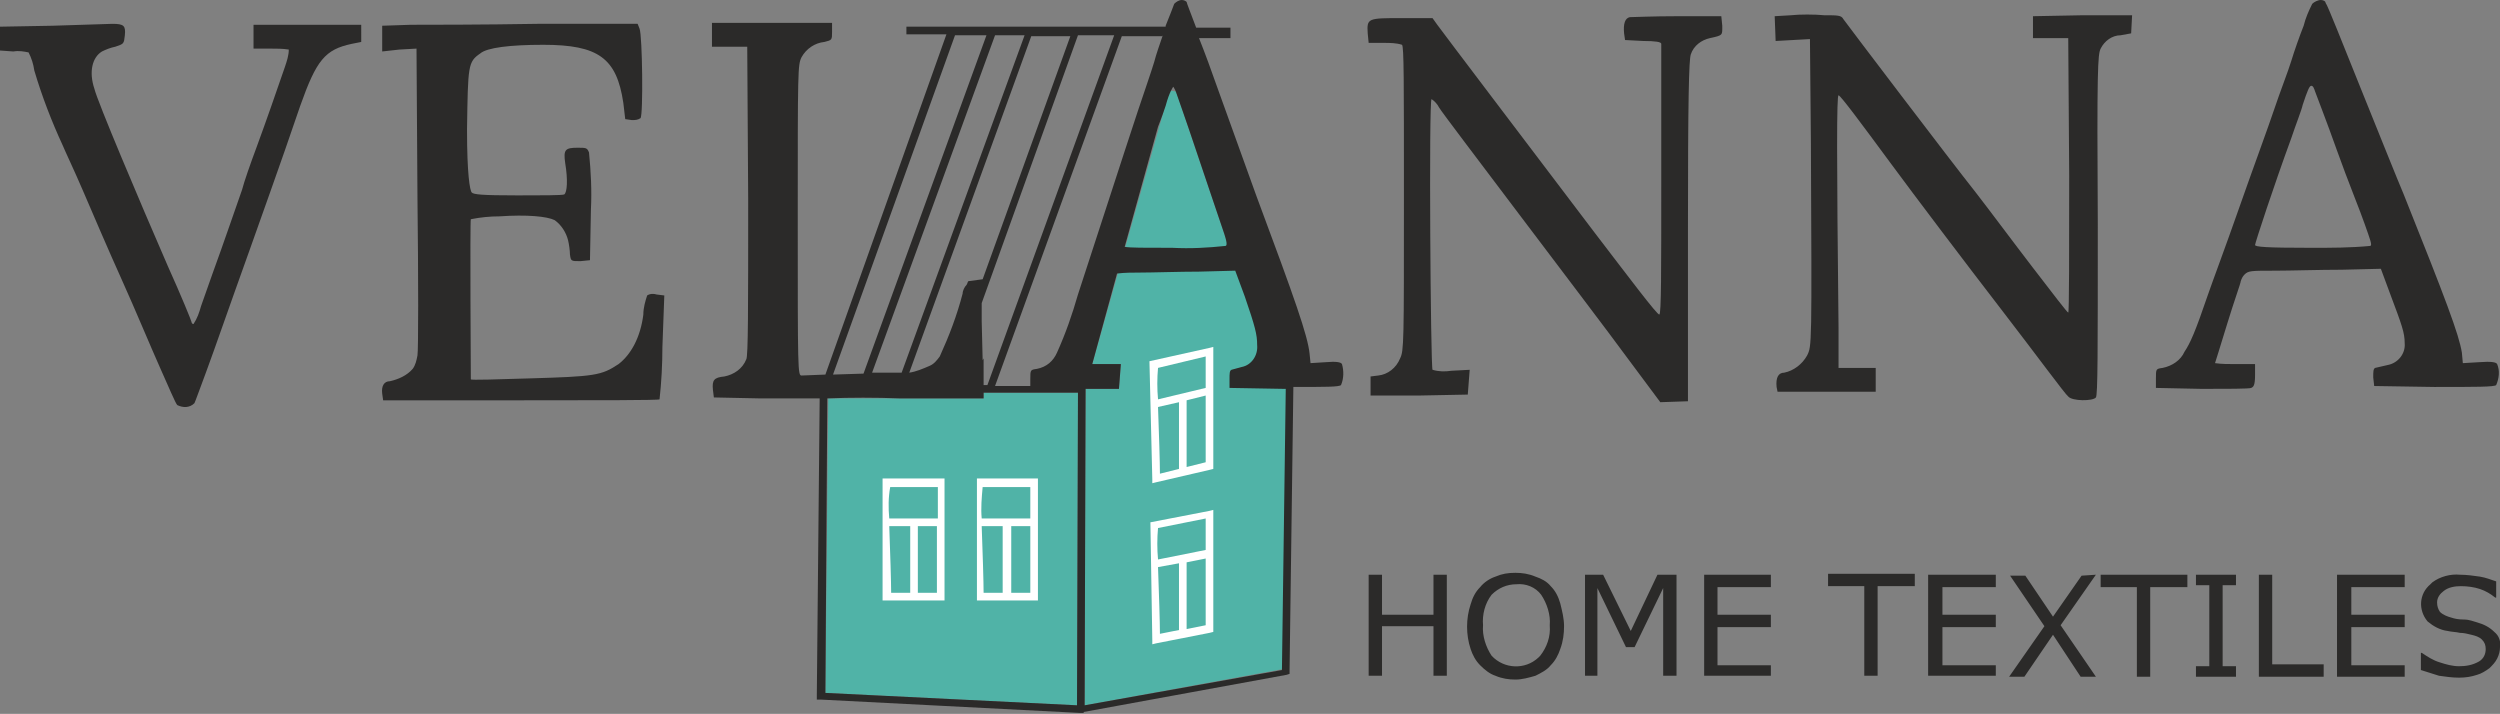
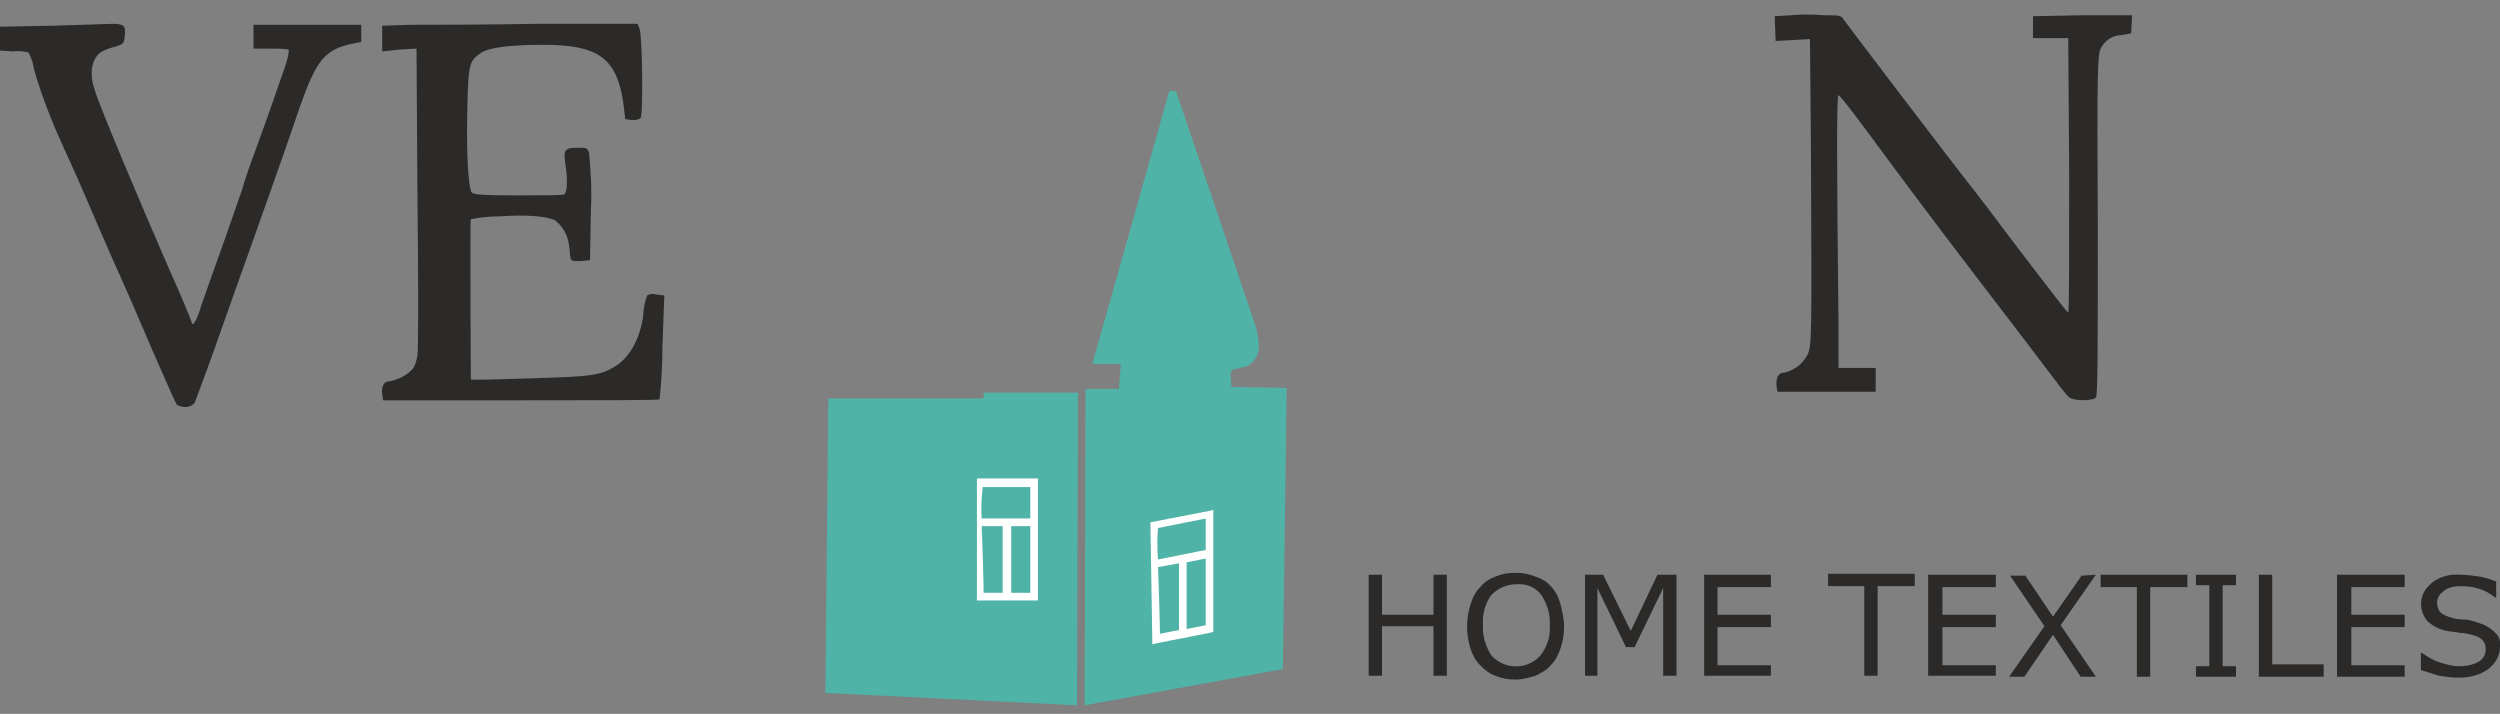
<svg xmlns="http://www.w3.org/2000/svg" version="1.1" id="Слой_1" x="0px" y="0px" viewBox="0 0 262.3 74.9" style="enable-background:new 0 0 262.3 74.9;" xml:space="preserve">
  <rect x="0" y="0" width="262.3" height="74.9" fill="#808080" stroke="none" />
  <style type="text/css"> .st0{fill-rule:evenodd;clip-rule:evenodd;fill:#50B3A7;} .st1{fill-rule:evenodd;clip-rule:evenodd;fill:#2B2A29;} .st2{fill:#FFFFFF;} .st3{fill:#2B2A29;} </style>
  <g id="Слой_2_1_">
    <g id="Слой_1-2">
      <path class="st0" d="M113.8,74l20.8-3.8l0.4-29.5l-5.8-0.1l-0.1-1.5l0.2-0.3l1.6-0.4c1.6-1,1.2-2.5,0.9-4l-8.4-24.8l-0.7-0.1 l-8.1,28.7h3l-0.2,2.6h-3.5L113.8,74z" />
      <polygon class="st0" points="86.6,72.7 113,74 113.1,41.2 103.2,41.2 103.2,41.8 86.9,41.8 " />
-       <path class="st1" d="M242.9,9.6c0.1,0.3,1.2,3.1,2.3,6.2s2.5,6.5,2.9,7.7c0.6,1.7,0.8,2.2,0.6,2.3c-2.1,0.2-4.1,0.2-6.2,0.2 c-4.8,0-5.9-0.1-5.9-0.3s2-6.3,3.8-11.2c0.5-1.5,1.1-3,1.2-3.5c0.5-1.5,0.7-2,0.9-2S242.8,9.3,242.9,9.6z M242.6,0.4 c-0.4,0.8-0.7,1.5-0.9,2.3c-0.4,1-1,2.7-1.3,3.7s-1.2,3.3-1.8,5.1s-2.3,6.4-3.7,10.4s-2.9,8-3.2,8.9c-1.4,4.1-1.9,5.2-2.5,6.1 c-0.4,0.9-1.3,1.5-2.3,1.7c-0.7,0.1-0.7,0.1-0.7,1.1v1l4.8,0.1c2.6,0,5,0,5.2-0.1s0.4-0.2,0.4-1.3v-1.2h-2.1c-0.7,0-1.4,0-2.1-0.1 c0,0,0.6-1.9,1.3-4.2s1.4-4.2,1.4-4.4c0.1-0.3,0.2-0.5,0.4-0.7c0.4-0.4,0.7-0.4,3.2-0.4c1.6,0,4.7-0.1,7-0.1l4.1-0.1l1,2.7 c1.2,3.2,1.5,4,1.5,5.1c0.1,1.1-0.7,2.1-1.8,2.3l-1.3,0.3c-0.2,0.1-0.2,0.4-0.2,1l0.1,0.9l6.3,0.1c4.4,0,6.3,0,6.5-0.2 c0.3-0.7,0.4-1.5,0.1-2.2c-0.1-0.2-0.6-0.3-1.9-0.2l-1.7,0.1l-0.1-1.1c-0.3-1.9-1.7-5.6-6.1-16.6c-0.6-1.4-2.6-6.4-4.5-11.1 s-3.5-8.8-3.7-9C244,0.1,243.7,0,243.5,0l0,0C243.2,0,242.8,0.2,242.6,0.4z" />
-       <path class="st1" d="M121.5,13.3L118,25.9c0.6,0.1,2,0.1,5,0.1c1.9,0.1,3.7,0,5.6-0.2c0.2-0.1,0.1-0.6-0.5-2.3 c-0.4-1.2-1.6-4.7-2.6-7.7s-2-5.8-2.1-6.1s-0.3-0.6-0.3-0.6s-0.4,0.5-0.8,2C122.2,11.4,121.9,12.3,121.5,13.3z M113.9,40.8h3.5 l0.2-2.6h-1.9h-1.1l2.6-9.5c0.8-0.1,1.6-0.1,2.3-0.1c1.4,0,4.3-0.1,6.3-0.1l3.8-0.1l1,2.7c1.1,3.2,1.3,4,1.3,5.1 c0.1,1.1-0.6,2.1-1.6,2.3l-1.1,0.3c-0.2,0.1-0.2,0.4-0.2,1v0.9l5.7,0.1h0.2v0.1l-0.4,29.4L113.8,74L113.9,40.8z M122,3.7 c-0.3,0.9-0.7,2-0.9,2.8c-0.3,1-1.1,3.3-1.7,5.1s-2.1,6.4-3.4,10.4s-2.6,8-2.9,8.9c-0.6,2.1-1.3,4.1-2.2,6.1 c-0.4,0.9-1.1,1.5-2.1,1.7c-0.7,0.1-0.7,0.1-0.7,1.1v0.7h-3.7l13.3-36.7H122z M86.8,41.8c2.5-0.1,5-0.1,7.6,0h8.8v-0.6l9.9,0 L113,74l-26.4-1.3L86.8,41.8z M86.6,39.3l-2.5,0.1l0,0c-0.4,0-0.4-0.5-0.4-16.3s0-16.3,0.4-17.1c0.5-0.9,1.4-1.5,2.4-1.6 c0.8-0.2,0.8-0.2,0.8-1.1V2.4H74.7v2.5h3.7L78.5,21c0,11.3,0,16.4-0.2,16.7c-0.4,1-1.3,1.6-2.3,1.8c-1.1,0.1-1.3,0.4-1.2,1.4 l0.1,0.8l4.8,0.1h1.7H86L85.7,73v0.4h0.4l27.2,1.4h0.4v-0.1l21.3-3.9l0.3-0.1v-0.3l0.4-29.8l0,0c3.4,0,4.8,0,5-0.2 c0.3-0.7,0.3-1.5,0.1-2.2c-0.1-0.2-0.6-0.3-1.7-0.2l-1.6,0.1l-0.1-1c-0.2-1.9-1.5-5.6-5.6-16.6c-0.5-1.4-2.3-6.4-4-11.1 c-0.7-2-1.4-3.9-2-5.4h3.3V2.9h-3.6c-0.6-1.6-1-2.6-1-2.7C124.4,0.1,124.2,0,124,0l0,0c-0.3,0-0.6,0.2-0.8,0.4 c-0.1,0.3-0.5,1.3-0.9,2.3v0.1H95.1v0.8h4.2L86.6,39.3z M90.6,39.2l-3.2,0.1l12.8-35.6h3.3L90.6,39.2z M94.6,39.1h-1.9h-0.4 c-0.3,0-0.6,0-0.8,0l12.9-35.4h3.1L94.6,39.1z M103.1,29.3l-1.5,0.2c-0.1,0.1-0.1,0.3-0.2,0.4c-0.2,0.2-0.4,0.6-0.4,0.9 c-0.6,2.3-1.4,4.4-2.4,6.6c-0.3,0.4-0.6,0.8-1.1,1c-0.7,0.3-1.4,0.6-2.1,0.7l12.8-35.3h4.1L103.1,29.3z M103.2,37.6l-0.1,0.2 l-0.1-4.1v-1.9l10.1-28.1h3.8l-13.3,36.7h-0.4L103.2,37.6z" />
      <path class="st1" d="M187.9,1.6l-1.7,0.1l0.1,2.6l1.8-0.1l1.8-0.1l0.1,10.8c0.1,21.5,0.1,21.4-0.4,22.4c-0.5,0.9-1.4,1.6-2.4,1.8 c-0.6,0-0.9,0.5-0.8,1.5l0.1,0.5h10.3v-2.5h-3.9v-4.2c-0.2-18.1-0.2-24.4,0-24.4s2.5,3.1,5.3,6.9s8.1,10.8,11.8,15.6 s6.7,8.9,7,9.1c0.4,0.5,2.6,0.5,2.9,0.1c0.2-0.2,0.2-4.7,0.2-18.1c-0.1-16.4,0-17.9,0.3-18.5c0.4-0.8,1.2-1.4,2.1-1.4l1.1-0.2 l0.1-1.9l-5.2,0l-5.2,0.1V4h3.7l0.1,14.4c0,7.9,0,14.4-0.1,14.4s-1.7-2.1-3.7-4.7s-4.6-6.1-6-7.9c-2.7-3.4-13.4-17.5-13.9-18.2 c-0.2-0.4-0.6-0.4-2-0.4C190.4,1.5,188.8,1.5,187.9,1.6z" />
-       <path class="st1" d="M171,1.8c-0.5,0.1-0.7,0.7-0.6,1.7l0.1,0.7l1.9,0.1c1.3,0,1.9,0.1,1.9,0.3s0,6.6,0,14.3c0,9.7,0,14-0.2,14.1 s-3.2-3.9-6.8-8.6c-7.2-9.5-15.7-20.7-16.5-21.8l-0.5-0.7h-3.2c-3.6,0-3.7,0-3.6,1.6l0.1,1h1.6c0.6,0,1.3,0,1.9,0.2 c0.2,0.2,0.2,3.6,0.2,16.1c0,15.1,0,16-0.4,16.8c-0.4,1-1.3,1.7-2.3,1.8l-0.8,0.1v2h5.1l5.1-0.1l0.1-1.3l0.1-1.3l-1.9,0.1 c-0.7,0.1-1.3,0.1-2-0.1c-0.2-0.3-0.4-28.4-0.1-28.4c0.3,0.2,0.6,0.5,0.8,0.9c0.3,0.5,4.1,5.5,8.4,11.2s9.4,12.4,11.3,15l3.5,4.7 l2.9-0.1V24.2c0-13.9,0.1-17.9,0.3-18.5c0.3-0.9,1.1-1.5,2-1.7c1.4-0.3,1.3-0.3,1.3-1.3l-0.1-1H176C173.5,1.7,171.2,1.8,171,1.8z" />
      <path class="st1" d="M5.5,2.7L0,2.8v2.5l1.4,0.1C2,5.3,2.5,5.4,3,5.5c0.3,0.6,0.5,1.2,0.6,1.9c0.8,2.7,1.8,5.3,3,7.9 c0.2,0.5,1.2,2.6,2.1,4.7s2.7,6.3,4.1,9.4s3.1,7.2,4,9.2c0.9,2,1.6,3.7,1.8,3.9c0.6,0.3,1.3,0.3,1.8-0.2c0.1-0.2,0.6-1.6,1.2-3.2 c1-2.7,2.3-6.5,4.6-12.9c0.8-2.3,3.2-8.9,5.3-15.1c1.7-4.8,2.6-5.9,5.4-6.5l1-0.2V2.6H26.6v2.5h1.8c0.6,0,1.3,0,1.9,0.1 c0,0.6-0.2,1.2-0.4,1.8c-1,2.9-1.9,5.5-3,8.5c-0.6,1.6-1.3,3.6-1.5,4.4c-0.5,1.4-2,5.8-3.1,8.8l-1.2,3.4c-0.2,0.7-0.4,1.3-0.8,1.9 c-0.1,0-0.2-0.1-0.2-0.2c0,0,0,0,0,0c0-0.1-1.1-2.8-2.5-5.9c-3-6.9-7.4-17.3-7.7-18.6c-0.6-1.8-0.2-3.3,0.8-3.9 c0.4-0.2,0.9-0.4,1.4-0.5c0.9-0.3,0.9-0.3,1-1.2c0.1-1-0.1-1.2-1.3-1.2L5.5,2.7z" />
      <path class="st1" d="M43.1,2.6l-3,0.1v2.7l1.8-0.2l1.8-0.1l0.1,15.6c0.1,8.6,0.1,16.1,0,16.6c-0.1,0.5-0.2,1-0.5,1.4 c-0.6,0.7-1.5,1.1-2.4,1.3c-0.6,0-0.9,0.5-0.8,1.3l0.1,0.7l14.4,0c7.9,0,14.5,0,14.6-0.1c0.2-1.8,0.3-3.7,0.3-5.5l0.2-5.4 l-0.8-0.1c-0.3-0.1-0.7-0.1-1,0.1c-0.2,0.6-0.4,1.3-0.4,2c-0.3,2.4-1.3,4.2-2.6,5.2c-1.8,1.2-2.5,1.3-9.3,1.5 c-3.4,0.1-6.2,0.2-6.2,0.1s-0.1-16.7,0-16.8c1-0.2,2-0.3,3-0.3c2.9-0.2,5,0,5.8,0.4c0.7,0.5,1.2,1.3,1.4,2.1 c0.1,0.4,0.2,1.1,0.2,1.5c0.1,0.7,0.1,0.7,1.1,0.7l1-0.1l0.1-5.3c0.1-2,0-4-0.2-6c-0.2-0.5-0.3-0.5-1.2-0.5 c-1.3,0-1.5,0.2-1.3,1.6c0.3,1.8,0.2,3.1-0.1,3.3c-0.2,0.1-2.4,0.1-4.9,0.1c-3.8,0-4.6-0.1-4.8-0.3S49,18.3,49,13.6 c0.1-6.8,0.1-7.1,1.4-8C51.1,5,53.5,4.7,57,4.7c5.8,0,7.7,1.4,8.4,6.1l0.2,1.7l0.7,0.1c0.3,0,0.6,0,0.9-0.2 c0.3-0.3,0.2-8.7-0.1-9.4l-0.2-0.5H56.4C50.7,2.6,44.7,2.6,43.1,2.6z" />
-       <path class="st2" d="M95.5,55.2h-2.2c0.1,2.7,0.2,5.9,0.2,7h2L95.5,55.2z M98.3,55.2h-2v7h2V55.2z M93.3,54.4h5.1v-3.3h-5 C93.2,52.2,93.2,53.3,93.3,54.4z M98.7,50.2h0.4V63h-6.5v-0.4V50.2L98.7,50.2z" />
-       <path class="st2" d="M121.5,41.9l5-1.2v-3.3l-5,1.2C121.4,39.7,121.4,40.8,121.5,41.9z M124.5,42v7l2-0.5v-7L124.5,42z M123.7,49.2v-7l-2.2,0.5c0.1,2.7,0.2,5.9,0.2,7L123.7,49.2z M126.9,36.5l0.4-0.1v12.8l-0.4,0.1l-5.6,1.3l-0.4,0.1v-0.4l-0.3-12.4 L126.9,36.5z" />
      <path class="st2" d="M108.1,55.2h-2v7h2V55.2z M103,54.4h5.1v-3.3h-5C103,52.2,102.9,53.3,103,54.4z M105.2,62.2v-7H103 c0.1,2.7,0.2,5.9,0.2,7H105.2z M108.5,50.2h0.4V63h-6.4v-0.4V50.2L108.5,50.2z" />
      <path class="st2" d="M121.5,58.7l5-1v-3.3l-5,1C121.4,56.5,121.4,57.6,121.5,58.7z M124.5,59v7l2-0.4v-7L124.5,59z M123.7,66.1v-7 l-2.2,0.4c0.1,2.7,0.2,5.9,0.2,7L123.7,66.1z M126.9,53.6l0.4-0.1v12.8l-0.4,0.1l-5.6,1.1l-0.4,0.1v-0.4l-0.2-12.4L126.9,53.6z" />
      <path class="st3" d="M262.3,67.9c0,0.4-0.1,0.8-0.3,1.2c-0.2,0.4-0.5,0.7-0.8,1c-0.4,0.3-0.9,0.6-1.3,0.7 c-0.6,0.2-1.2,0.3-1.9,0.3c-0.7,0-1.4-0.1-2.1-0.2c-0.6-0.2-1.3-0.4-1.9-0.6v-1.8h0.1c0.6,0.4,1.2,0.8,1.9,1 c0.6,0.2,1.3,0.4,2,0.4c0.7,0,1.4-0.1,2.1-0.5c0.5-0.3,0.7-0.8,0.7-1.3c0-0.4-0.1-0.7-0.4-1c-0.3-0.3-0.7-0.4-1.1-0.5 c-0.4-0.1-0.8-0.2-1.2-0.2c-0.4-0.1-0.9-0.1-1.3-0.2c-0.8-0.1-1.5-0.5-2.1-1c-1-1.2-0.9-2.9,0.3-3.9c0.1-0.1,0.1-0.1,0.2-0.2 c0.8-0.6,1.9-0.9,2.9-0.8c0.7,0,1.4,0.1,2.1,0.2c0.6,0.1,1.1,0.3,1.7,0.5v1.7h-0.1c-0.5-0.4-1-0.7-1.6-0.9c-0.6-0.2-1.3-0.3-2-0.3 c-0.6,0-1.3,0.1-1.8,0.5c-0.4,0.3-0.7,0.7-0.7,1.2c0,0.4,0.1,0.7,0.3,1c0.3,0.3,0.8,0.5,1.2,0.6c0.3,0.1,0.7,0.2,1.3,0.2 s1,0.2,1.4,0.3c0.7,0.2,1.3,0.5,1.8,1C262.2,66.7,262.4,67.3,262.3,67.9 M252.3,71h-7.1V60.3h7.1v1.3h-5.6v2.9h5.6v1.3h-5.6v4h5.6 L252.3,71z M243.8,71H237V60.3h1.4v9.4h5.4L243.8,71z M234.6,71h-4.2v-1.1h1.4v-8.5h-1.4v-1.1h4.2v1.1h-1.4v8.5h1.4V71z M229.4,61.6h-3.8V71h-1.4v-9.4h-3.8v-1.3h9.1V61.6z M219.9,60.3l-3.7,5.3l3.7,5.4h-1.6l-2.9-4.4l-3,4.4h-1.6l3.7-5.3l-3.6-5.3 h1.6l2.9,4.3l3-4.3L219.9,60.3z M209.4,70.9h-7.1V60.3h7.1v1.3h-5.6v2.9h5.6v1.3h-5.6v4h5.6V70.9z M200.9,61.5H197v9.4h-1.4v-9.4 h-3.8v-1.3h9.1V61.5z M185.8,70.9h-7V60.3h7v1.3h-5.6v2.9h5.6v1.3h-5.6v4h5.6V70.9z M175.9,70.9h-1.4v-9.2l-3,6.2h-0.9l-3-6.2v9.2 h-1.3V60.3h1.9l2.9,5.9l2.8-5.9h2L175.9,70.9z M162.6,65.6c0.1-1.1-0.3-2.3-0.9-3.2c-0.6-0.8-1.6-1.2-2.6-1.1 c-1,0-1.9,0.4-2.6,1.1c-0.7,0.9-1,2.1-0.9,3.2c-0.1,1.1,0.3,2.3,0.9,3.2c1.3,1.4,3.5,1.5,4.9,0.2c0.1-0.1,0.1-0.1,0.2-0.2 C162.3,67.9,162.7,66.8,162.6,65.6L162.6,65.6z M162.7,61.5c0.5,0.5,0.8,1.1,1,1.8c0.2,0.8,0.4,1.6,0.4,2.4c0,0.8-0.1,1.6-0.4,2.4 c-0.2,0.6-0.5,1.2-1,1.7c-0.4,0.5-1,0.8-1.6,1.1c-0.7,0.2-1.4,0.4-2.1,0.4c-0.7,0-1.4-0.1-2.1-0.4c-0.6-0.2-1.1-0.6-1.6-1.1 c-0.5-0.5-0.8-1.1-1-1.7c-0.5-1.5-0.5-3.2,0-4.7c0.2-0.7,0.5-1.3,1-1.8c0.4-0.5,1-0.9,1.6-1.1c0.7-0.3,1.3-0.4,2.1-0.4 c0.7,0,1.4,0.1,2.1,0.4C161.7,60.7,162.3,61,162.7,61.5L162.7,61.5z M151.8,70.9h-1.4v-5.2h-5.4v5.2h-1.4V60.3h1.4v4.2h5.4v-4.2 h1.4V70.9z" />
    </g>
  </g>
</svg>